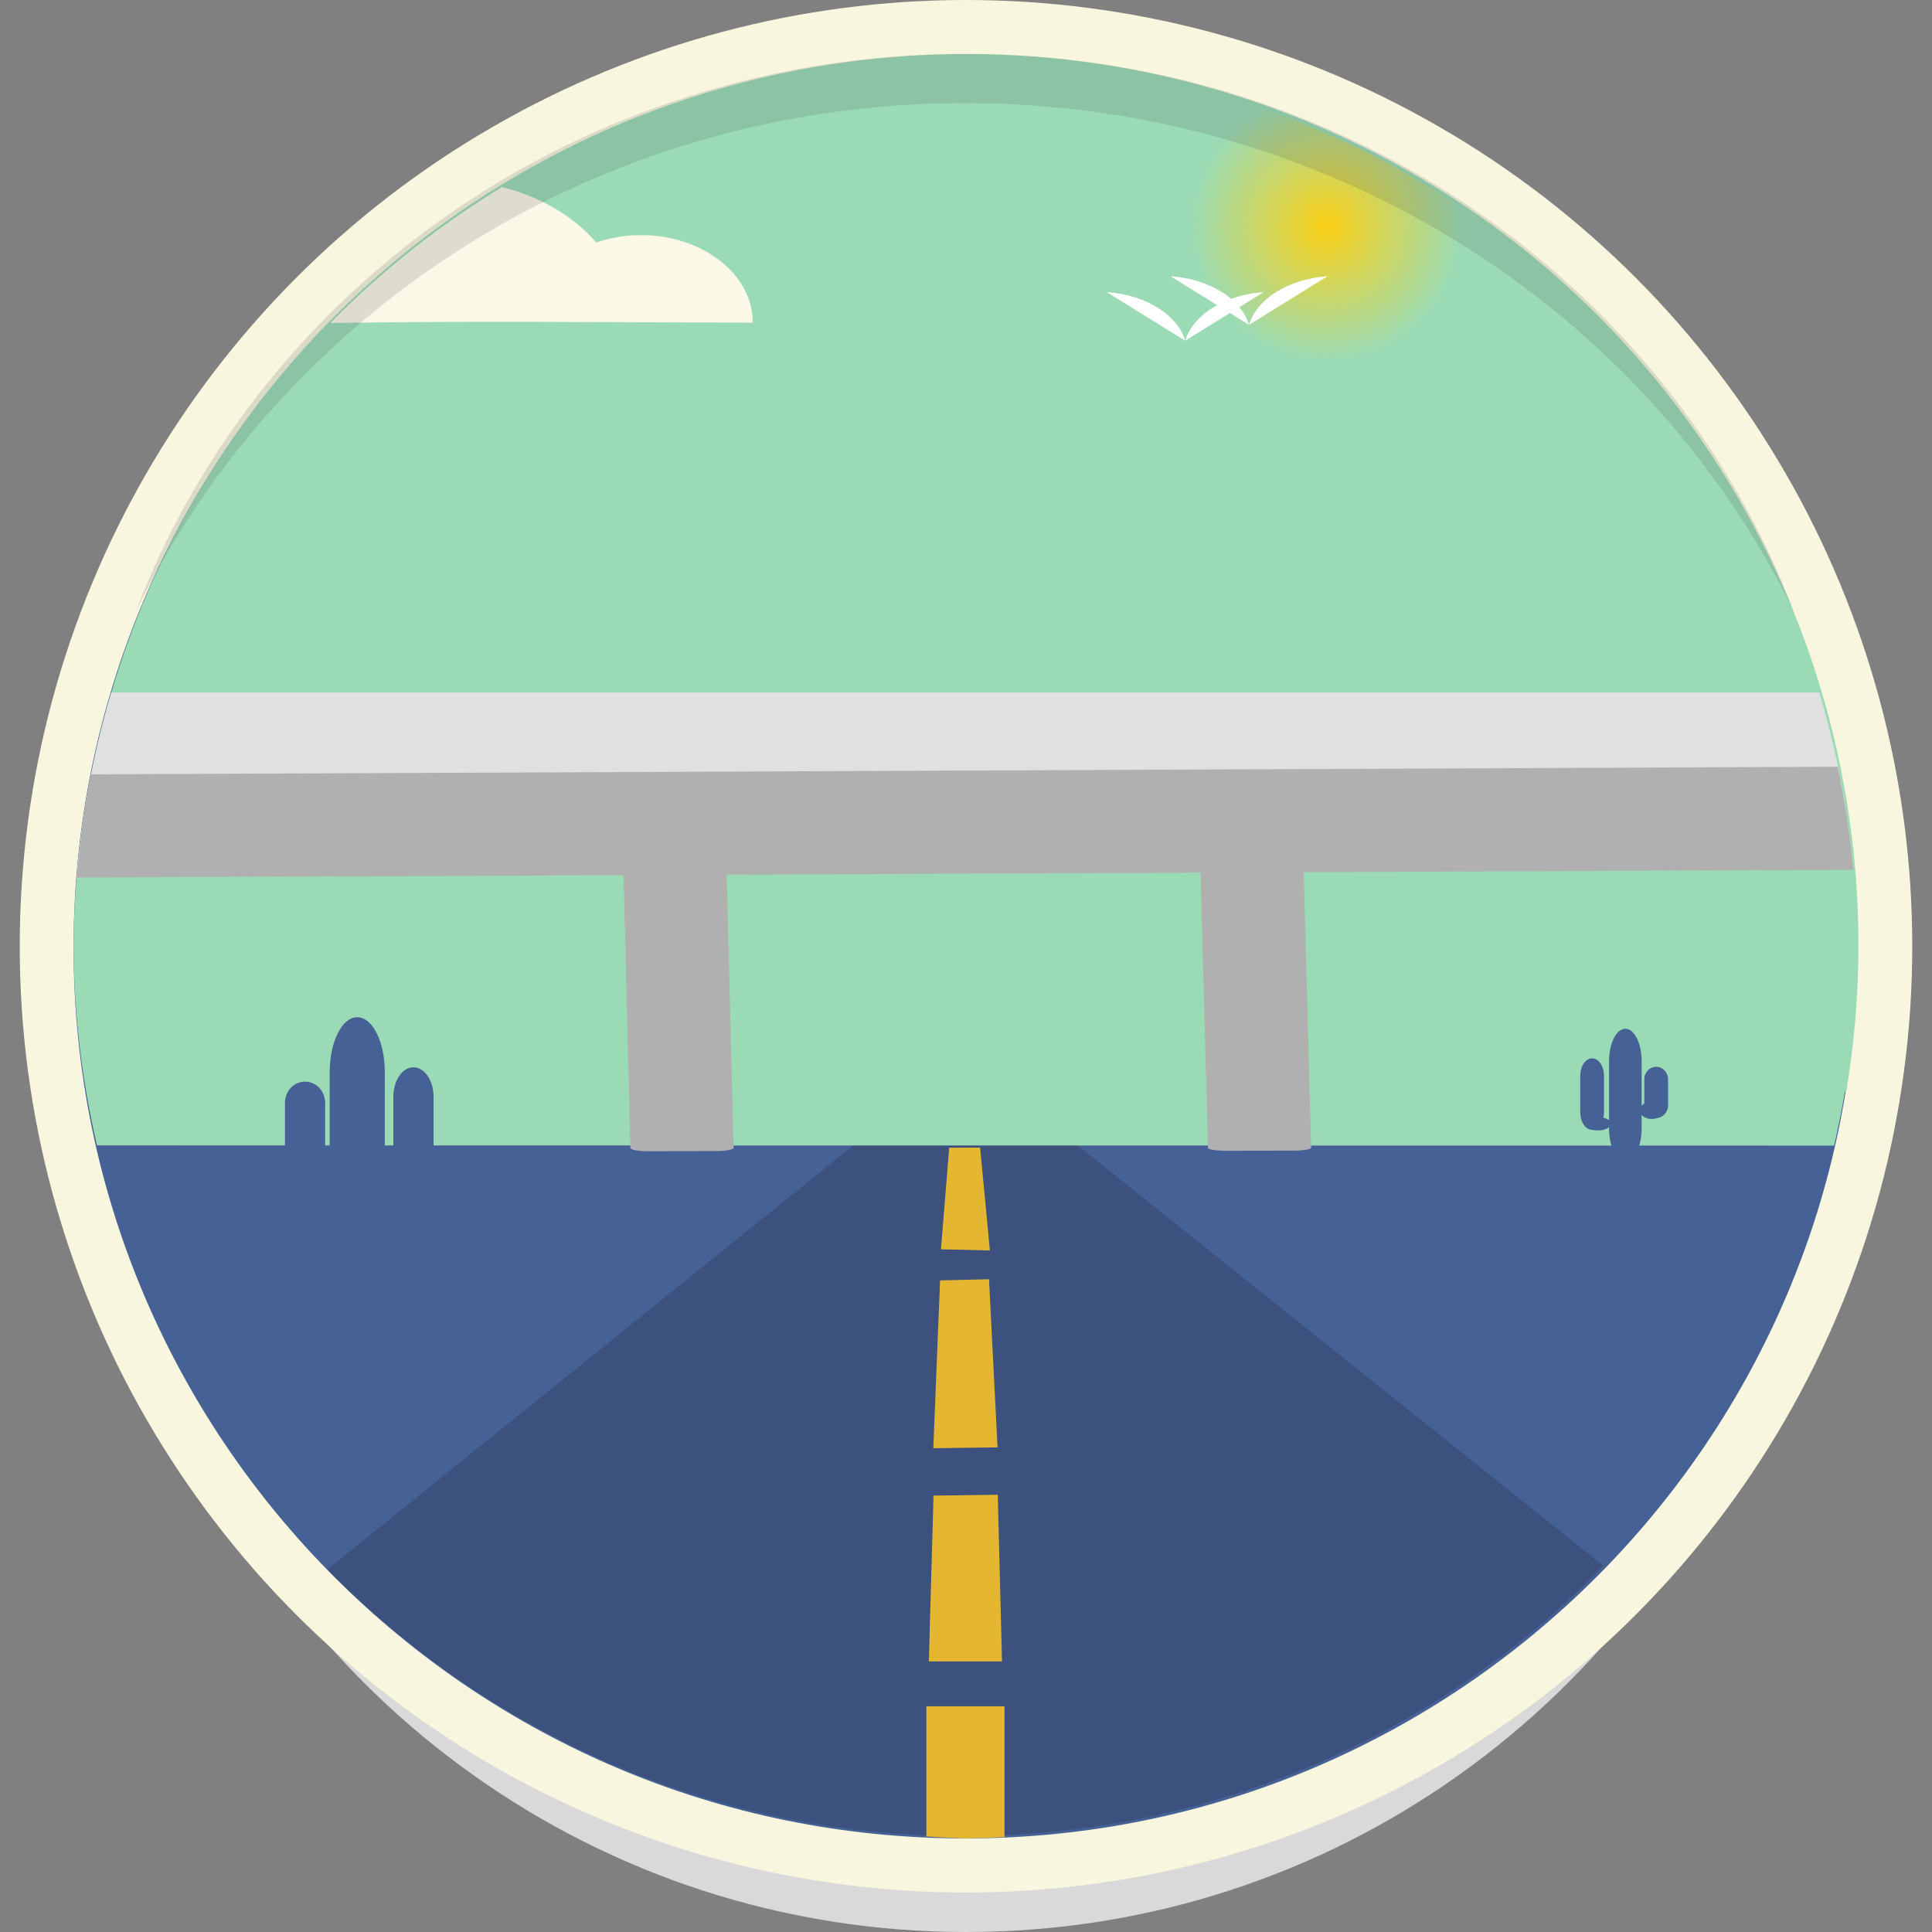
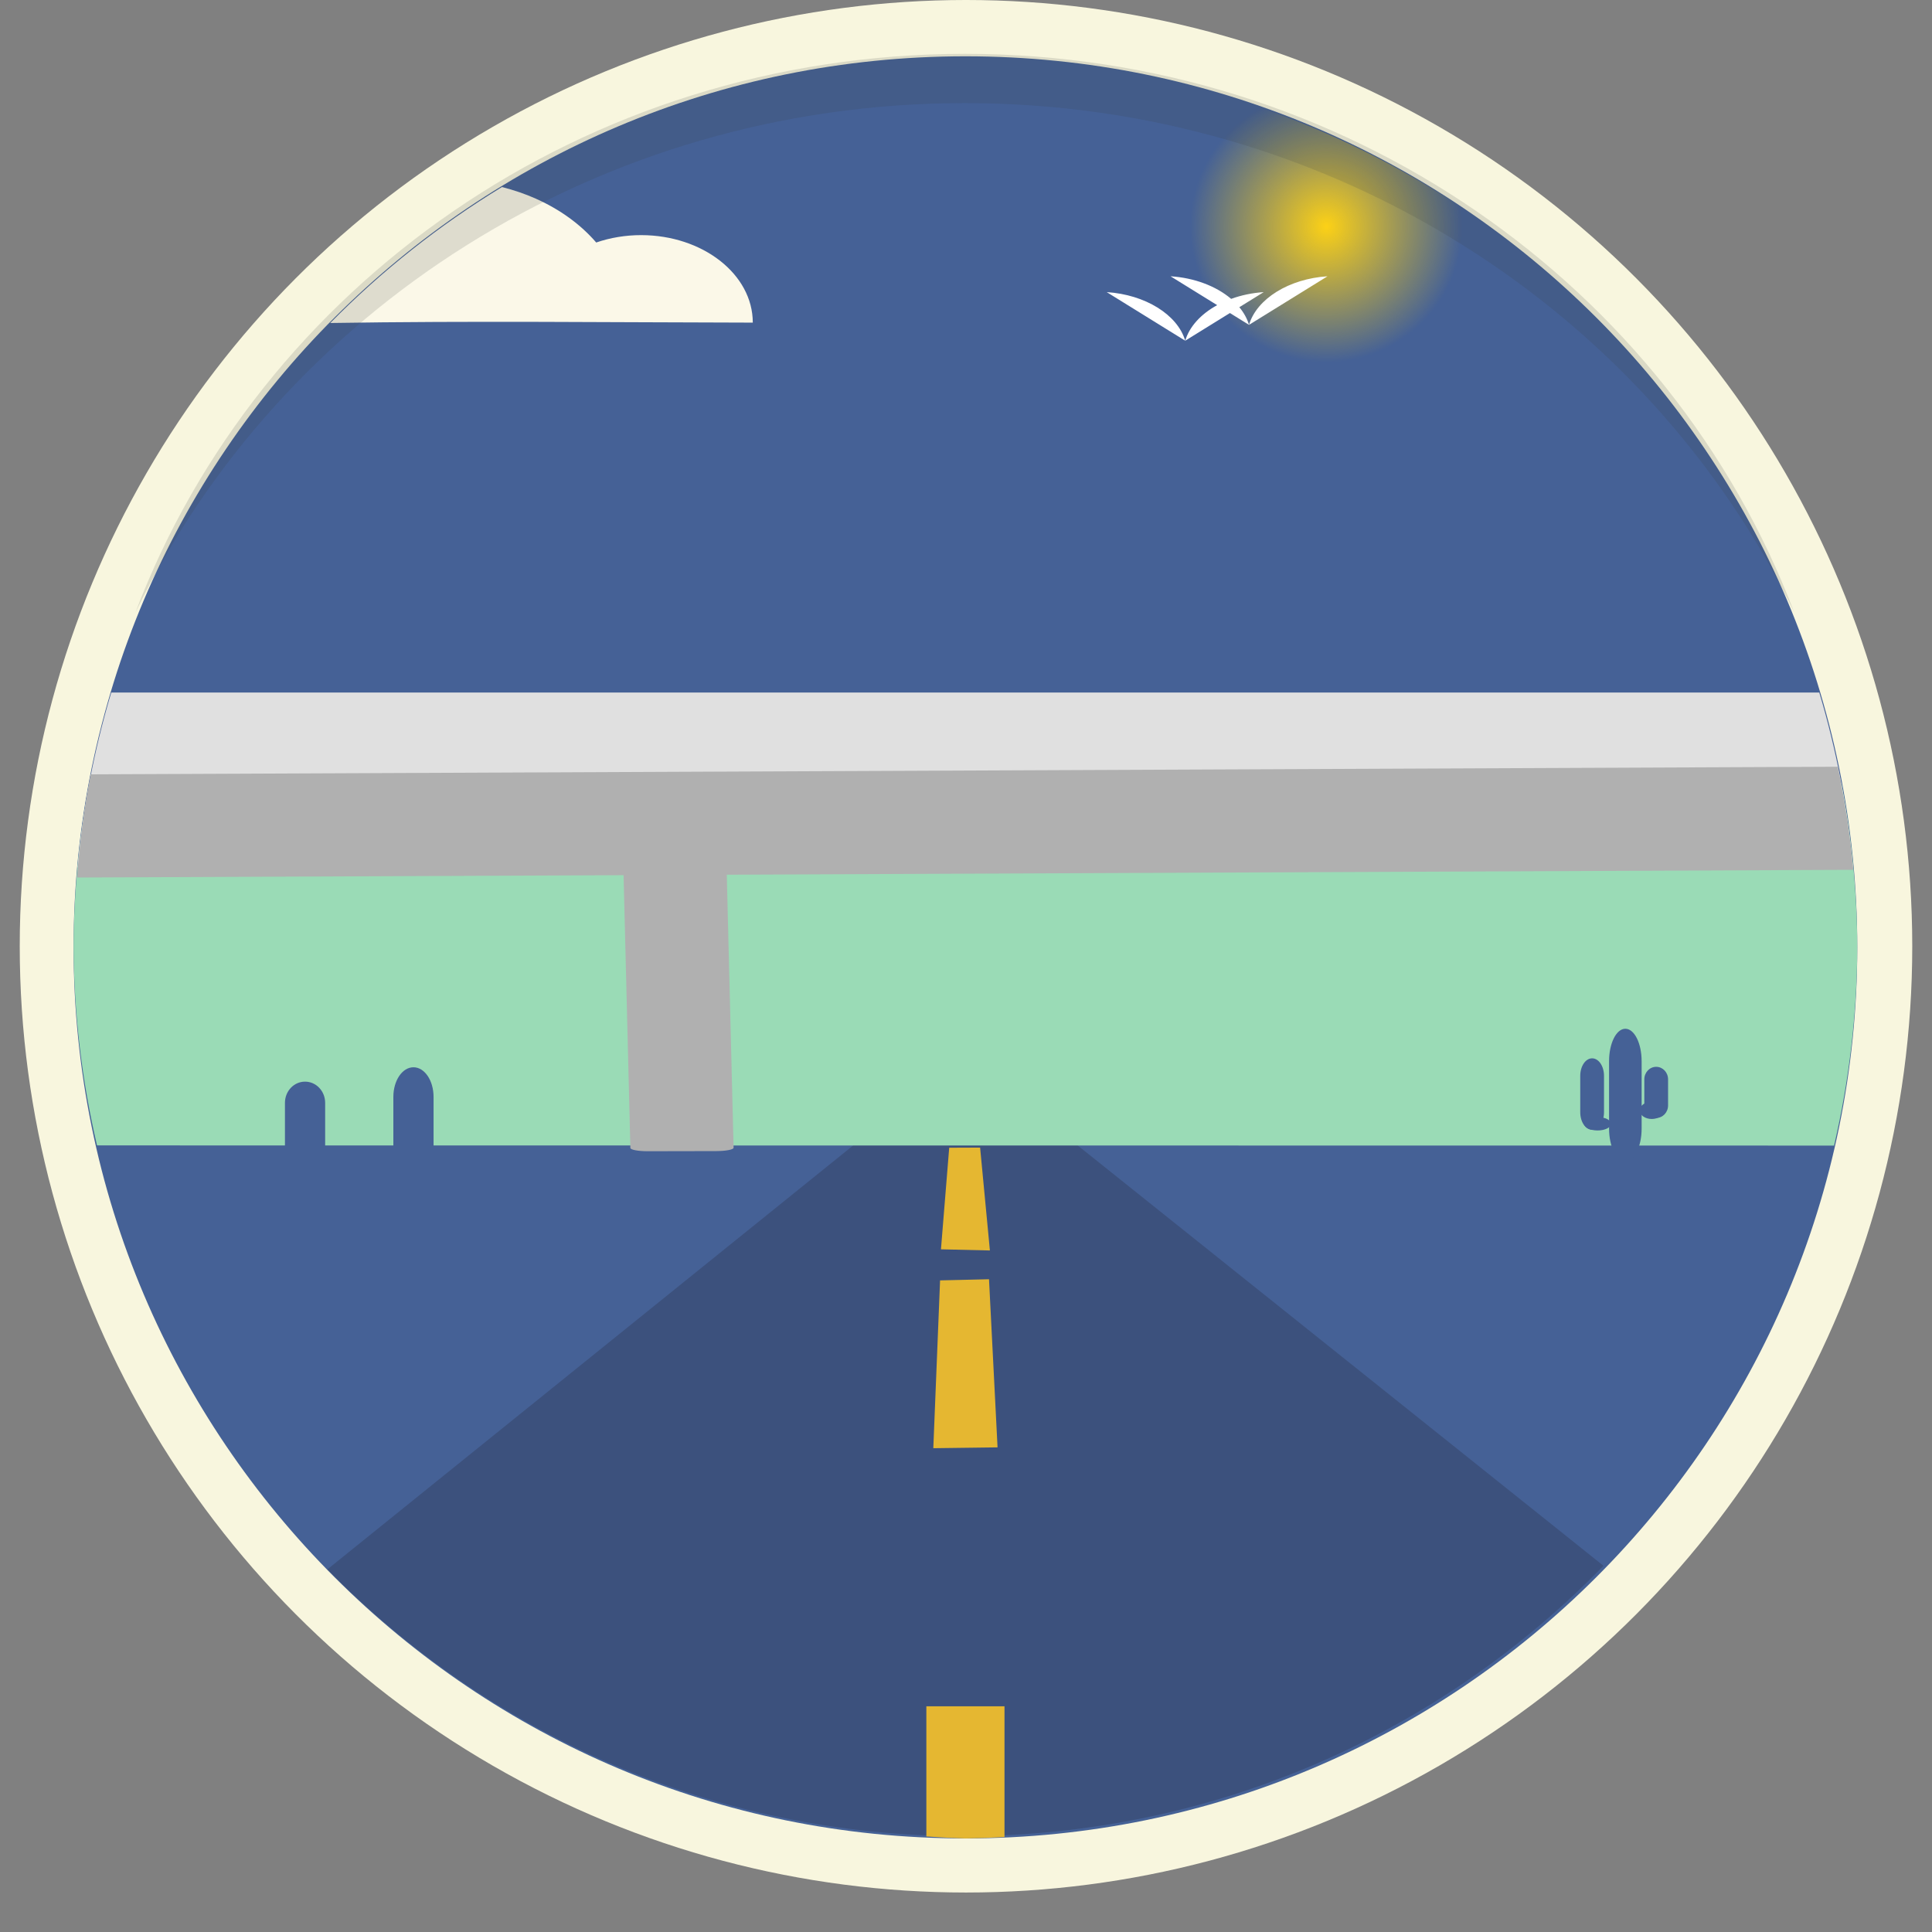
<svg xmlns="http://www.w3.org/2000/svg" height="800px" width="800px" version="1.1" id="Layer_1" viewBox="0 0 512.002 512.002" xml:space="preserve">
  <rect x="0" y="0" width="512.002" height="512.002" fill="#808080" stroke="none" />
  <g transform="translate(0 -540.36)">
-     <path style="fill:#D9D9D9;" d="M256.016,1052.362c-97.369,0-180.345-61.645-211.986-148.049   c37.236,79.75,118.134,134.999,211.957,134.999c93.826,0,174.751-55.246,211.986-134.999   C436.339,990.717,353.385,1052.362,256.016,1052.362L256.016,1052.362z" />
    <g>
      <circle style="fill:#F8F6DE;" cx="256.001" cy="791.13" r="250.77" />
      <path style="fill:#456196;" d="M492.198,791.421c0,130.417-105.817,236.14-236.349,236.14S19.501,921.838,19.501,791.421    c0-130.417,105.817-236.14,236.349-236.14c0,0,0,0,0,0C386.381,555.281,492.198,661.005,492.198,791.421L492.198,791.421z" />
-       <path style="fill:#9ADBB6;" d="M24.086,835.557C6.171,742.8,45.31,648.302,123.588,595.316s180.63-54.262,260.207-3.244    s121.064,144.511,105.47,237.685l-233.112-38.944L24.086,835.557z" />
      <path style="fill:#3C517D;" d="M284.398,842.961l-57.857,0.604l-139.783,112.7c42.885,43.633,102.602,70.688,168.645,70.688    c66.513,0,126.588-27.46,169.537-71.641L284.398,842.961z" />
      <radialGradient id="SVGID_1_" cx="-620.696" cy="452.948" r="36.078" gradientTransform="matrix(1 0 0 -0.999 972.18 1052.841)" gradientUnits="userSpaceOnUse">
        <stop offset="0" style="stop-color:#FCD116" />
        <stop offset="1" style="stop-color:#FCD116;stop-opacity:0" />
      </radialGradient>
      <path style="fill:url(#SVGID_1_);" d="M333.94,568.837c-11.428,6.353-18.521,18.387-18.539,31.453    c0,19.91,16.155,36.051,36.083,36.051c0,0,0.001,0,0.001,0c19.928,0,36.082-16.141,36.082-36.051    c-0.013-1.697-0.145-3.39-0.396-5.068C370.609,584.224,352.724,575.359,333.94,568.837z" />
      <path style="fill:#9ADBB6;" d="M23.694,747.927c-2.74,14.337-4.144,28.898-4.193,43.494c0.099,17.673,2.183,35.278,6.213,52.486    l460.338,0.045c4.011-17.225,6.073-34.846,6.146-52.531c-0.049-14.596-1.453-29.157-4.193-43.494    C488.005,747.927,23.694,747.927,23.694,747.927z" />
      <g>
-         <path style="fill:#B0B0B0;" d="M320.124,844.523l-2.273-84.186c-0.012-0.448,2.048-0.812,4.619-0.817l18.073-0.032     c2.571-0.005,4.65,0.352,4.662,0.8l2.272,84.186c0.012,0.448-2.048,0.812-4.619,0.817l-18.073,0.032     C322.215,845.328,320.136,844.971,320.124,844.523L320.124,844.523z" />
        <path style="fill:#B0B0B0;" d="M167.057,844.583l-2.273-91.116c-0.012-0.485,2.048-0.879,4.619-0.884l18.073-0.035     c2.571-0.005,4.65,0.381,4.662,0.866l2.273,91.116c0.012,0.485-2.048,0.879-4.619,0.884l-18.073,0.035     C169.148,845.455,167.069,845.068,167.057,844.583L167.057,844.583z" />
      </g>
      <path style="fill:#E0E0E0;" d="M29.481,723.893c-4.515,15.113-7.503,30.641-8.92,46.35h470.502    c-1.42-15.709-4.411-31.236-8.93-46.35C482.133,723.893,29.481,723.893,29.481,723.893z" />
      <path style="fill:#B0B0B0;" d="M487.022,743.556l-462.971,2.008c-1.74,9.038-2.95,18.169-3.623,27.348l470.711-2.041    C490.302,761.693,488.927,752.572,487.022,743.556z" />
      <g>
        <path style="fill:#456196;" d="M430.735,812.993c2.391,0,4.315,3.839,4.315,8.608v17.854c0,4.769-1.925,8.608-4.315,8.608     c-2.391,0-4.315-3.839-4.315-8.608v-17.854C426.42,816.832,428.344,812.993,430.735,812.993z" />
        <path style="fill:#456196;" d="M437.733,832.339c1.767,0,3.19,1.018,3.19,2.282c0,1.265-1.423,2.282-3.19,2.282     s-3.19-1.018-3.19-2.282C434.542,833.357,435.965,832.339,437.733,832.339z" />
        <path style="fill:#456196;" d="M423.385,836.397c1.962,0,3.542,0.792,3.542,1.775s-1.58,1.775-3.542,1.775     s-3.542-0.792-3.542-1.775S421.423,836.397,423.385,836.397z" />
        <path style="fill:#456196;" d="M438.91,823.08c1.744,0,3.149,1.483,3.149,3.326v6.899c0,1.843-1.404,3.326-3.149,3.326     s-3.149-1.483-3.149-3.326v-6.899C435.762,824.564,437.166,823.08,438.91,823.08z" />
        <path style="fill:#456196;" d="M421.932,820.83c1.744,0,3.149,2.072,3.149,4.647v9.637c0,2.574-1.404,4.647-3.149,4.647     s-3.149-2.072-3.149-4.647v-9.637C418.784,822.902,420.188,820.83,421.932,820.83z" />
-         <path style="fill:#456196;" d="M94.675,809.936c-4.046,0-7.302,6.497-7.302,14.567v30.214c0,8.07,3.257,14.567,7.302,14.567     s7.302-6.497,7.302-14.567v-30.214C101.978,816.433,98.721,809.936,94.675,809.936z" />
        <path style="fill:#456196;" d="M80.841,827.007c-2.952,0-5.328,2.51-5.328,5.629v11.674c0,3.118,2.376,5.629,5.328,5.629     c2.952,0,5.328-2.51,5.328-5.629v-11.674C86.169,829.517,83.792,827.007,80.841,827.007z" />
        <path style="fill:#456196;" d="M109.572,823.199c-2.952,0-5.328,3.507-5.328,7.863v16.309c0,4.356,2.376,7.863,5.328,7.863     c2.952,0,5.328-3.507,5.328-7.863v-16.309C114.9,826.706,112.524,823.199,109.572,823.199z" />
      </g>
      <path style="fill:#FFFFFF;" d="M310.206,613.577l12.361,7.65c-4.362,2.38-7.376,5.733-8.471,9.424l11.848-7.334l5.061,3.133    c-0.488-1.631-1.355-3.21-2.568-4.676l6.459-3.998c-2.993,0.196-5.928,0.804-8.627,1.787    C322.266,616.15,316.437,613.977,310.206,613.577z M331.005,626.45l20.799-12.873C341.617,614.229,333.042,619.537,331.005,626.45    z M314.096,630.651c-2.037-6.914-10.612-12.223-20.799-12.875L314.096,630.651z" />
      <g>
        <path style="fill:#E5B731;" d="M245.495,992.548v34.496c3.447,0.248,6.899,0.421,10.354,0.517     c3.453-0.047,6.905-0.169,10.354-0.367v-34.646L245.495,992.548L245.495,992.548z" />
-         <path style="fill:#E5B731;" d="M246.157,980.658h19.385l-1.124-44.165l-17.024,0.219L246.157,980.658z" />
        <path style="fill:#E5B731;" d="M262.099,879.374l-12.969,0.305l-1.792,44.47l17.024-0.219L262.099,879.374z" />
        <path style="fill:#E5B731;" d="M262.334,871.748l-12.969-0.305l2.187-26.925l8.189-0.032L262.334,871.748z" />
      </g>
      <path style="fill:#FBF8E8;" d="M133.018,589.927c-16.592,10.096-31.874,22.198-45.502,36.031c37.424-0.6,74.489-0.161,111.982-0.1    c-0.001-12.788-13.226-23.163-29.563-23.189c-4.108-0.002-8.171,0.664-11.932,1.957c-4.122-4.787-9.6-8.764-16.008-11.621    C139.138,591.732,136.125,590.711,133.018,589.927z" />
      <path style="opacity:0.15;fill:#3B3C3D;enable-background:new    ;" d="M255.707,554.631    c-100.966,0-187.007,61.645-219.818,148.049c38.612-79.75,122.498-134.999,219.788-134.999    c97.292,0,181.207,55.246,219.818,134.999C442.692,616.276,356.673,554.631,255.707,554.631z" />
    </g>
  </g>
</svg>